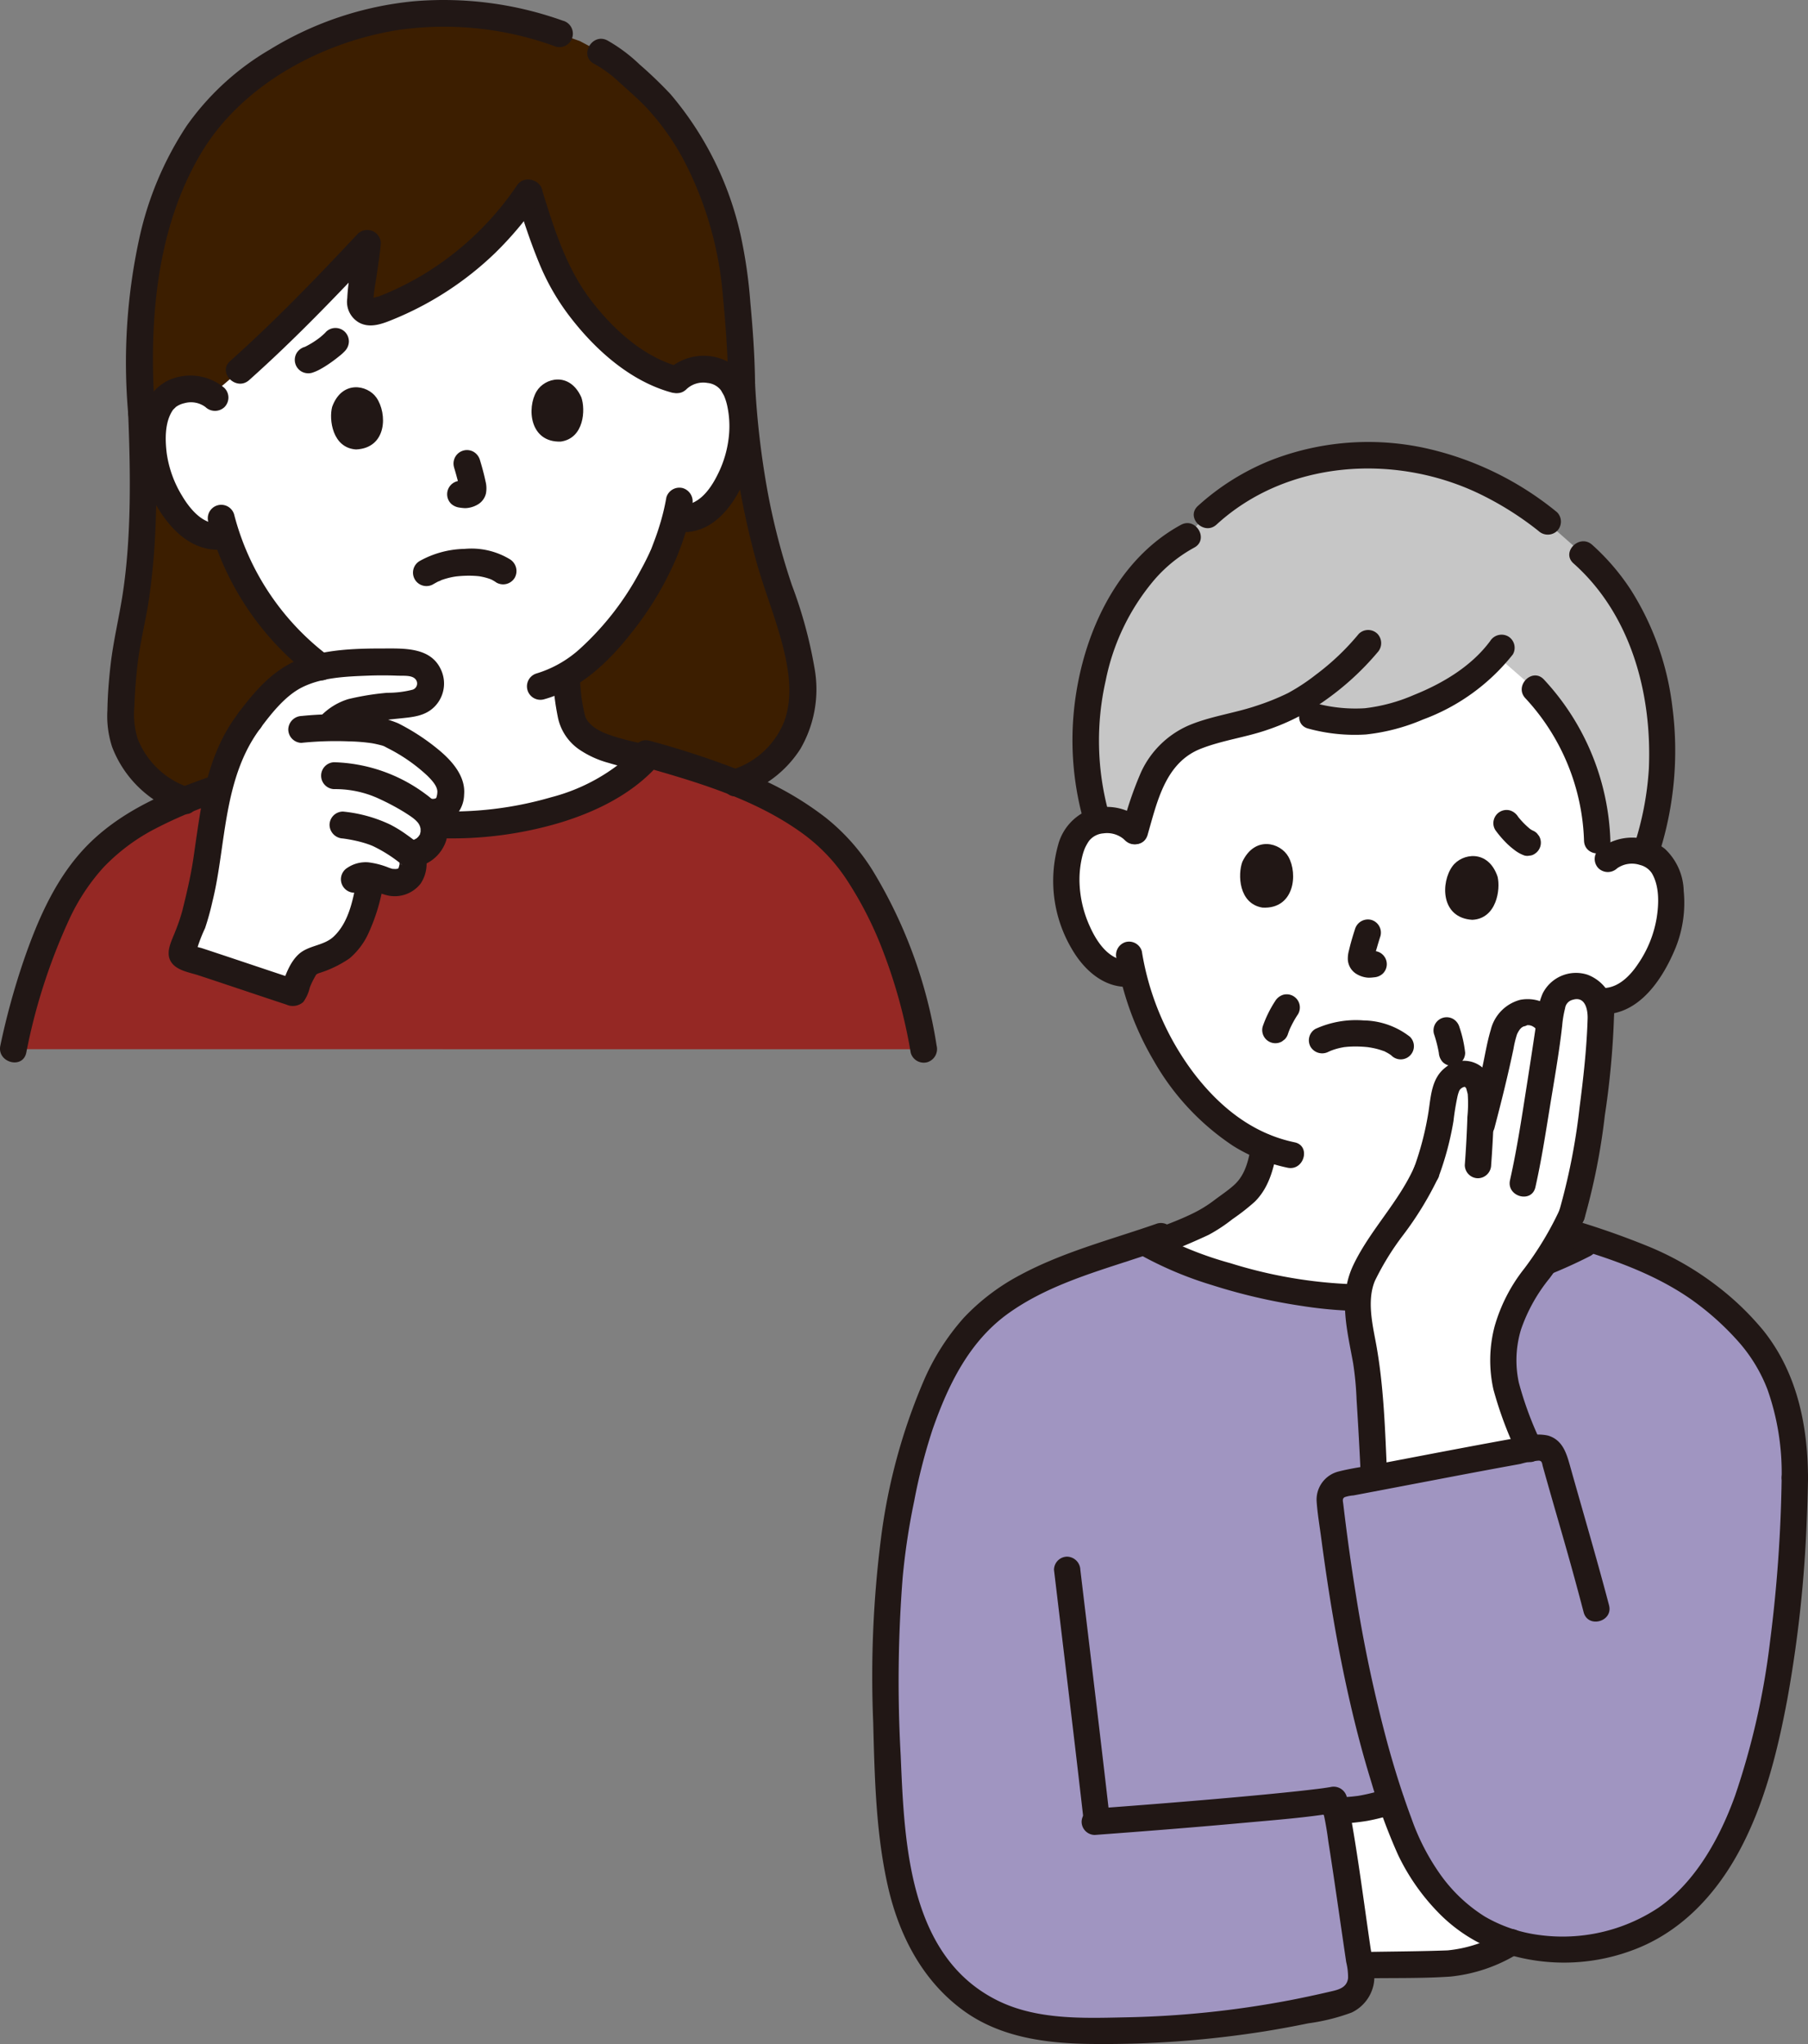
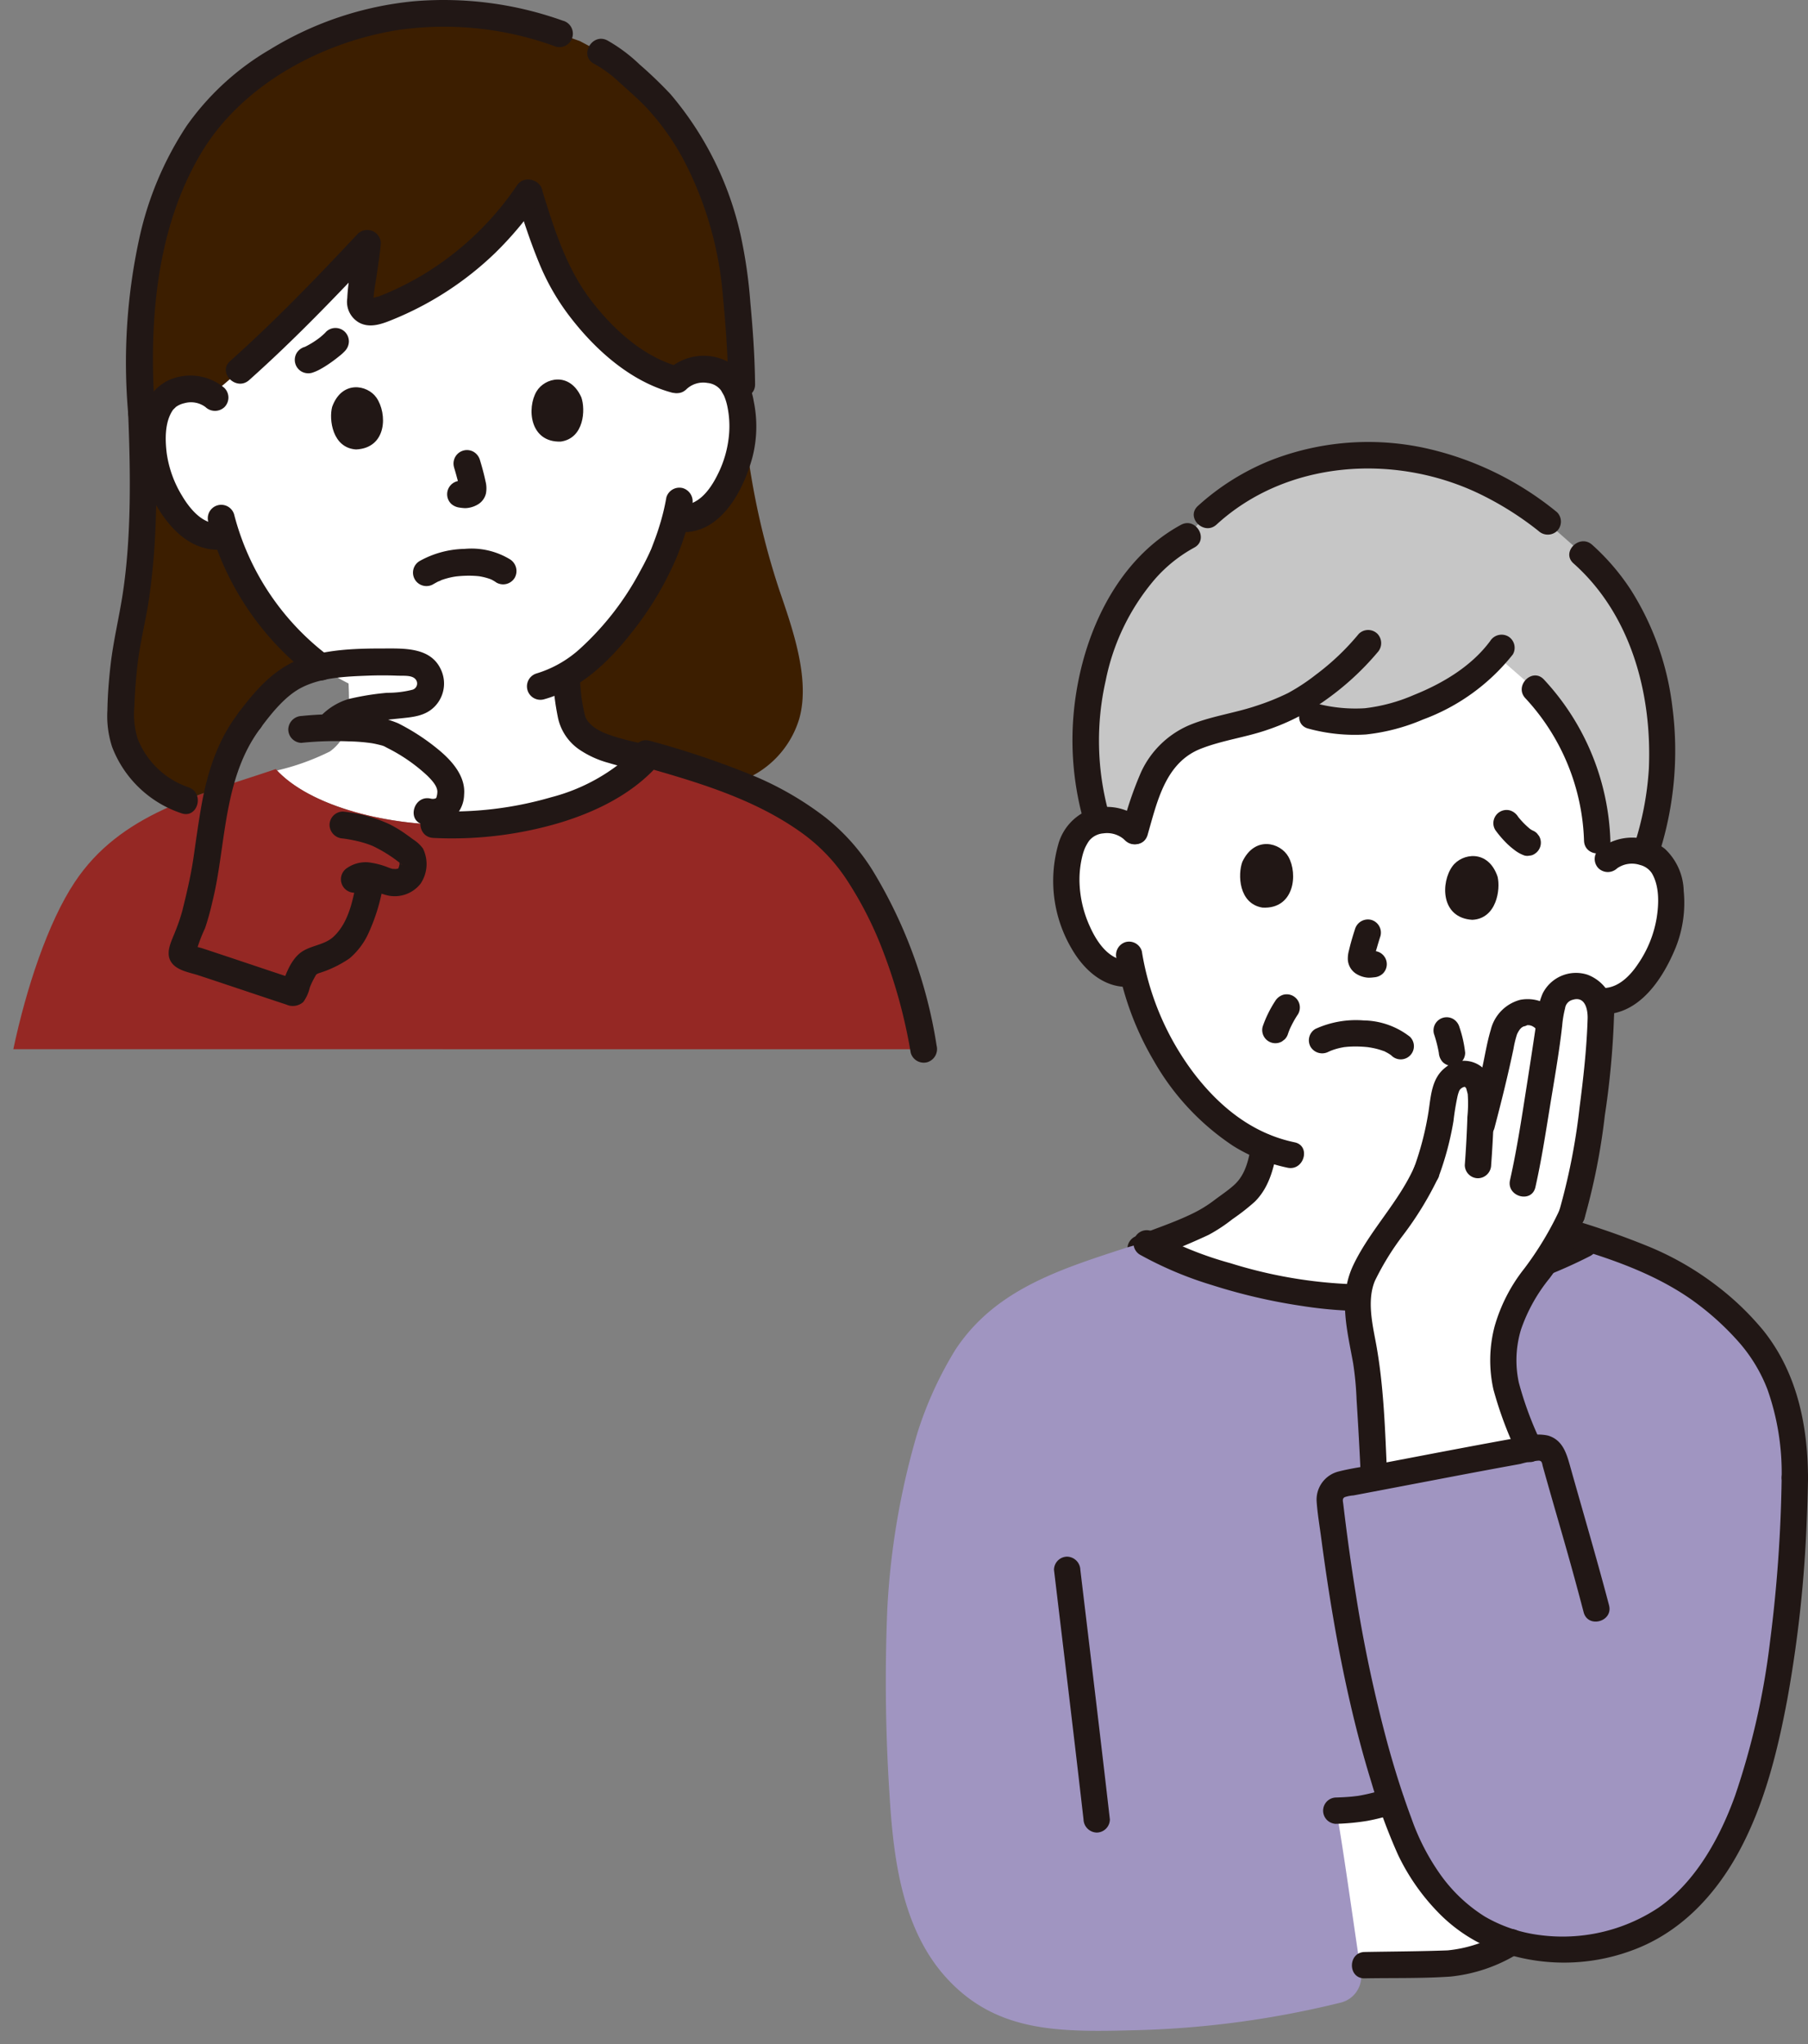
<svg xmlns="http://www.w3.org/2000/svg" width="230" height="260" viewBox="0 0 230 260">
  <rect x="0" y="0" width="230" height="260" fill="#808080" stroke="none" />
  <g id="グループ_460" data-name="グループ 460" transform="translate(-328.344 -1123.207)">
    <g id="_13808" data-name="13808" transform="translate(328.344 1123.207)">
      <path id="パス_304" data-name="パス 304" d="M240.137,171.14c-1.058-2.559-2.145-5.825-3-8.624a39.254,39.254,0,0,1-18.955,15.05,2.825,2.825,0,0,1-1.634.143c-.626-.265-.81-.538-.791-1.349.047-2.018.713-5.376.863-7.331-6.415,6.849-13.576,14.177-19.852,19.265a4.7,4.7,0,0,0-2.9-.731,4.263,4.263,0,0,0-3.746,2.274c-1.212,2.306-1,6.46-.028,9a13.885,13.885,0,0,0,4.327,6.449,4.966,4.966,0,0,0,4.264.9,34.93,34.93,0,0,0,7.107,12.248,27.1,27.1,0,0,0,8.434,6.591,43.983,43.983,0,0,1-.038,5.121,5.991,5.991,0,0,1-2.329,3.522,30.689,30.689,0,0,1-6.735,2.423c4.348,4.628,14.4,7.239,23.889,6.9,9.292-.386,18.264-3.25,23.039-8.417,0,0,.026-.028.077-.079-2.57-.447-5.768-1.249-7.36-2.31a4.665,4.665,0,0,1-2.165-2.868,28.785,28.785,0,0,1-.687-5.346c6.751-3.984,11.831-13.565,12.714-16.284a29.882,29.882,0,0,0,1.2-3.7l.376.048a5.066,5.066,0,0,0,3.859-1.277,13.892,13.892,0,0,0,3.82-6.762c.774-2.605.669-6.764-.718-8.97a4.266,4.266,0,0,0-3.91-1.98,4.573,4.573,0,0,0-3.289,1.366c-5.028-1.237-10.872-6.242-14.433-12.338a25.06,25.06,0,0,1-1.4-2.938Z" transform="translate(-169.885 -138.087)" fill="#fff" />
      <path id="パス_305" data-name="パス 305" d="M164.444,300.379c1.624-7.683,4.4-16.123,7.8-21.23,5.825-8.789,15.643-11.031,25.587-14.4,4.254,4.74,14.439,7.421,24.044,7.082,9.593-.4,18.847-3.439,23.49-8.928,10.5,2.986,17.985,5.763,23.891,11.566,4.2,4.613,8.973,13.928,11,25.915Z" transform="translate(-162.748 -166.923)" fill="#952824" />
-       <path id="パス_306" data-name="パス 306" d="M199.787,260.368a19.435,19.435,0,0,1,3.35-6.57,28.234,28.234,0,0,1,4.205-4.626,12.121,12.121,0,0,1,6.177-2.371,49.938,49.938,0,0,1,10.079-.3,2.7,2.7,0,0,1,2.587,2.688,2.641,2.641,0,0,1-2.238,2.46c-1.533.237-3.649.305-6.2.768-2.915.53-2.994.8-4.431,2.138l-.134.2c2.864-.058,6.272.108,7.785.8.57.259,2.637,1.462,3.15,1.817,2.415,1.671,3.674,2.887,4.425,4.445a3.551,3.551,0,0,1-.148,2.63,2.309,2.309,0,0,1-2.882.9,3.325,3.325,0,0,1,1,3.252,3.165,3.165,0,0,1-2.912,2.232c.641.607.29,2.227-.209,2.927-.521.733-2,.792-2.78.515a13.082,13.082,0,0,0-2.013-.641c-.043.224-.068.352-.068.352-.153.793-.463,2.637-.717,3.4-.718,2.234-1.746,4.71-3.79,5.909a33.32,33.32,0,0,1-3.123,1.257c-.884.413-1.669,2.435-2.138,3.855a.058.058,0,0,1-.075.036c-4.435-1.457-9.629-3.236-13.787-4.576a.531.531,0,0,1-.336-.686c.683-1.917,1.126-2.95,1.547-4.222a60.835,60.835,0,0,0,1.425-6.452,98.375,98.375,0,0,1,1.847-10.79Q199.584,261,199.787,260.368Z" transform="translate(-171.391 -162.177)" fill="#fff" />
      <path id="パス_307" data-name="パス 307" d="M191.8,230.72c1.394-.557,2.822-1.074,4.276-1.568.055-.225.111-.45.172-.681q.2-.715.406-1.349a19.435,19.435,0,0,1,3.35-6.57,28.234,28.234,0,0,1,4.205-4.626,11.21,11.21,0,0,1,4.891-2.15,31.76,31.76,0,0,1-4.936-4.5,34.931,34.931,0,0,1-7.107-12.248,4.966,4.966,0,0,1-4.264-.9,13.913,13.913,0,0,1-4.327-6.449c-.972-2.539-1.187-6.693.028-9a4.263,4.263,0,0,1,3.746-2.274,4.7,4.7,0,0,1,2.9.731c6.276-5.088,13.437-12.416,19.851-19.265-.149,1.954-.815,5.313-.862,7.331-.019.81.165,1.083.791,1.348a2.824,2.824,0,0,0,1.634-.143,39.25,39.25,0,0,0,18.955-15.05c.855,2.8,1.94,6.064,3,8.624a25.064,25.064,0,0,0,1.4,2.939c3.564,6.1,9.4,11.1,14.433,12.338a4.573,4.573,0,0,1,3.289-1.366,4.264,4.264,0,0,1,3.91,1.98c1.387,2.206,1.492,6.365.718,8.97a13.889,13.889,0,0,1-3.82,6.762,5.066,5.066,0,0,1-3.86,1.277l-.376-.048a29.909,29.909,0,0,1-1.2,3.7c-.885,2.719-5.963,12.3-12.714,16.284a28.786,28.786,0,0,0,.687,5.346,4.665,4.665,0,0,0,2.165,2.868c1.588,1.058,4.775,1.859,7.341,2.306.131-.143.272-.282.4-.428,4.078,1.16,7.7,2.291,10.951,3.578a12.172,12.172,0,0,0,8.12-8.191c1.391-5.03-.863-11.38-2.552-16.317A96.5,96.5,0,0,1,262.6,177.8c-.046-5.185-.664-11.309-.955-13.872-1.011-8.884-5.437-18.667-11.439-23.957-2.391-2.107-3.234-3.194-5.522-4.408l-2.649-1.406-2.612-.934a42.089,42.089,0,0,0-16.946-2.519,41.22,41.22,0,0,0-26.033,11.449c-7.286,7.581-11.546,21.052-10.175,39.326.517,12.4-.127,21.389-1.339,26.534a60.1,60.1,0,0,0-1.3,12.885C183.76,224.537,186.836,229.065,191.8,230.72Z" transform="translate(-168.262 -128.928)" fill="#3c1e00" />
-       <path id="パス_310" data-name="パス 310" d="M291.753,196.136a103.144,103.144,0,0,0,3.74,23.112c1.011,3.458,2.359,6.81,3.237,10.307.774,3.083,1.276,6.425.153,9.487a10.492,10.492,0,0,1-6.628,6.135c-2.088.671-1.2,3.975.909,3.3a14.348,14.348,0,0,0,7.769-5.929,15.111,15.111,0,0,0,1.8-10.328,57.231,57.231,0,0,0-2.869-10.517,86.18,86.18,0,0,1-3.071-11.779,107.655,107.655,0,0,1-1.614-13.786C295.05,193.947,291.628,193.932,291.753,196.136Z" transform="translate(-199.122 -147.272)" fill="#211715" />
      <path id="パス_311" data-name="パス 311" d="M267.742,138.335a15.736,15.736,0,0,1,3.19,2.331c1.122,1.028,2.291,2.019,3.35,3.114a31.522,31.522,0,0,1,5.132,7.309,45.171,45.171,0,0,1,4.733,16.892c.356,3.694.626,7.4.666,11.119.024,2.2,3.445,2.206,3.421,0-.038-3.464-.277-6.925-.6-10.374a61.913,61.913,0,0,0-1.257-8.678,41.594,41.594,0,0,0-8.891-17.828,53.457,53.457,0,0,0-3.947-3.792,20.359,20.359,0,0,0-4.073-3.042c-1.937-1.048-3.666,1.905-1.727,2.954Z" transform="translate(-192.179 -130.231)" fill="#211715" />
      <path id="パス_312" data-name="パス 312" d="M240.143,130.88A45.031,45.031,0,0,0,221.2,128.4a42.789,42.789,0,0,0-18.349,6.145,33.793,33.793,0,0,0-10.582,9.7,42.265,42.265,0,0,0-6.035,14.353,74.158,74.158,0,0,0-1.411,22.182,1.752,1.752,0,0,0,1.711,1.711,1.725,1.725,0,0,0,1.711-1.711c-.815-11.119.021-23.276,5.868-33.071,5.153-8.635,15.237-14.107,25.119-15.659a41.1,41.1,0,0,1,20,2.125,1.711,1.711,0,1,0,.909-3.3Z" transform="translate(-168.522 -128.242)" fill="#211715" />
      <path id="パス_313" data-name="パス 313" d="M183.867,201.3c.306,7.55.422,15.622-.681,22.912-.468,3.09-1.22,6.105-1.568,9.22-.214,1.887-.361,3.784-.393,5.683a12.662,12.662,0,0,0,.6,4.647,14.259,14.259,0,0,0,8.818,8.438c2.084.723,2.98-2.58.909-3.3a10.626,10.626,0,0,1-6.464-6.149,10.414,10.414,0,0,1-.428-4.134c.053-1.826.2-3.65.414-5.464.324-2.773,1.038-5.462,1.445-8.219a89.012,89.012,0,0,0,.833-9.337c.2-4.763.135-9.535-.058-14.3-.089-2.194-3.511-2.205-3.421,0Z" transform="translate(-167.563 -148.754)" fill="#211715" />
-       <path id="パス_314" data-name="パス 314" d="M165.407,301.836a74.219,74.219,0,0,1,5.477-16.993,26.179,26.179,0,0,1,4.348-6.589,24.99,24.99,0,0,1,6.169-4.7,55.14,55.14,0,0,1,8.941-3.762c2.071-.713,1.181-4.016-.909-3.3-5.665,1.941-11.358,4.261-15.752,8.464-4.3,4.113-6.741,9.722-8.641,15.258a92.291,92.291,0,0,0-2.931,10.708C161.65,303.073,164.948,303.991,165.407,301.836Z" transform="translate(-162.065 -167.928)" fill="#211715" />
      <path id="パス_315" data-name="パス 315" d="M276.27,263.687c6.931,1.966,14.077,4.063,20.028,8.275a22.635,22.635,0,0,1,5.844,5.975A46.675,46.675,0,0,1,306.6,286.5a66.887,66.887,0,0,1,3.783,13.6,1.725,1.725,0,0,0,2.1,1.195,1.75,1.75,0,0,0,1.195-2.1,60.706,60.706,0,0,0-8.114-22.247,26.315,26.315,0,0,0-6.046-6.8,40.688,40.688,0,0,0-9.183-5.312,110.132,110.132,0,0,0-13.158-4.431c-2.122-.6-3.028,2.7-.909,3.3Z" transform="translate(-194.526 -166.181)" fill="#211715" />
      <path id="パス_316" data-name="パス 316" d="M197.76,196.849a6.72,6.72,0,0,0-7.341-.875,6.43,6.43,0,0,0-3.249,4.656,16.645,16.645,0,0,0,3.029,12.842c1.929,2.587,4.592,4.419,7.939,3.849a1.724,1.724,0,0,0,1.195-2.1,1.75,1.75,0,0,0-2.1-1.2c-2.148.368-3.906-1.837-4.864-3.455a14.124,14.124,0,0,1-1.956-5.412c-.214-1.732-.258-3.92.734-5.431.218-.331-.064.048.167-.2.028-.031.356-.337.2-.214a2.866,2.866,0,0,1,1.14-.527,3.085,3.085,0,0,1,2.69.492,1.759,1.759,0,0,0,2.419,0,1.723,1.723,0,0,0,0-2.419Z" transform="translate(-169.203 -147.495)" fill="#211715" />
      <path id="パス_317" data-name="パス 317" d="M283.383,196a3.107,3.107,0,0,1,2.7-.809,2.446,2.446,0,0,1,1.768,1.023c-.169-.214-.04-.058.033.076.1.192.223.372.313.57a7.317,7.317,0,0,1,.423,1.411,12.24,12.24,0,0,1,.214,3.217,13.939,13.939,0,0,1-1.457,5.331c-.968,1.966-2.534,4.134-4.974,3.9a1.723,1.723,0,0,0-1.711,1.711,1.747,1.747,0,0,0,1.711,1.711c5.249.49,8.238-5.228,9.39-9.509a15.779,15.779,0,0,0,.155-7.147,7.2,7.2,0,0,0-3.038-4.862,6.673,6.673,0,0,0-7.938.952c-1.584,1.535.836,3.953,2.419,2.419Z" transform="translate(-196.072 -146.479)" fill="#211715" />
      <path id="パス_318" data-name="パス 318" d="M273.855,216.509a28.621,28.621,0,0,1-.936,3.8c-.308.987-.57,1.654-.837,2.361-.041.108-.083.214-.124.324-.121.324-.006.023-.024.063-.135.3-.272.608-.416.908-.331.69-.687,1.367-1.059,2.036a36.433,36.433,0,0,1-7.475,9.645,14.45,14.45,0,0,1-5.648,3.254,1.712,1.712,0,0,0,.909,3.3c4.47-1.22,8.086-4.591,10.9-8.134a41.306,41.306,0,0,0,6.026-9.958c.1-.242.194-.485.279-.732-.172.5.184-.465.244-.624.1-.27.2-.543.289-.817a29.406,29.406,0,0,0,1.167-4.51,1.762,1.762,0,0,0-1.2-2.1A1.724,1.724,0,0,0,273.855,216.509Z" transform="translate(-189.085 -153.237)" fill="#211715" />
      <path id="パス_319" data-name="パス 319" d="M199.189,220.435a36.485,36.485,0,0,0,13.494,20,1.722,1.722,0,0,0,2.34-.614,1.749,1.749,0,0,0-.614-2.341,32.8,32.8,0,0,1-11.922-17.957A1.712,1.712,0,0,0,199.189,220.435Z" transform="translate(-172.71 -154.116)" fill="#211715" />
      <path id="パス_320" data-name="パス 320" d="M238.327,230.7c.214-.123.423-.242.641-.351a2.521,2.521,0,0,0,.389-.182c-.274.214-.25.1-.046.026.083-.031.167-.061.25-.09a9.482,9.482,0,0,1,1.275-.335c.143-.028.29-.051.435-.071-.258.043-.04,0,.1-.01q.483-.051.967-.071a12.493,12.493,0,0,1,1.751.048c.19.019.285.046.039,0,.129.024.259.043.388.071.195.039.388.085.579.138s.363.113.544.176c.318.111-.094,0-.11-.051a1.683,1.683,0,0,0,.227.105,4.393,4.393,0,0,1,.619.371,1.718,1.718,0,0,0,2.341-.614,1.758,1.758,0,0,0-.614-2.341,9.448,9.448,0,0,0-5.764-1.325,12.173,12.173,0,0,0-5.737,1.553,1.711,1.711,0,0,0,1.727,2.954Z" transform="translate(-183.232 -156.377)" fill="#211715" />
      <path id="パス_321" data-name="パス 321" d="M242.741,210.727c.146.482.285.967.411,1.453a13.04,13.04,0,0,1,.356,1.55l-.061-.455a1.585,1.585,0,0,1,.006.313l.061-.455a.886.886,0,0,1-.046.187l.172-.408a.672.672,0,0,1-.071.119l.268-.346a.446.446,0,0,1-.067.066l.346-.267a1.875,1.875,0,0,1-.285.16l.408-.173a1.6,1.6,0,0,1-.375.108l.455-.061a1.677,1.677,0,0,1-.4,0l.455.061c-.262-.036-.522-.083-.784-.108a1.708,1.708,0,0,0-1.212,2.918,1.94,1.94,0,0,0,1.212.5l.071.007-.455-.061a6.056,6.056,0,0,0,.972.115,3.305,3.305,0,0,0,1.5-.412,2.22,2.22,0,0,0,1.13-1.446,3.552,3.552,0,0,0-.052-1.556c-.193-.917-.441-1.823-.713-2.719a1.788,1.788,0,0,0-.784-1.022,1.711,1.711,0,0,0-2.512,1.932Z" transform="translate(-184.992 -151.314)" fill="#211715" />
-       <path id="パス_322" data-name="パス 322" d="M221.293,199.847c-.428,1.6.031,5.224,3.038,5.417,3.957-.176,4-4.581,2.587-6.6C225.762,197.018,222.527,196.437,221.293,199.847Z" transform="translate(-179.039 -148.095)" fill="#211715" />
+       <path id="パス_322" data-name="パス 322" d="M221.293,199.847c-.428,1.6.031,5.224,3.038,5.417,3.957-.176,4-4.581,2.587-6.6C225.762,197.018,222.527,196.437,221.293,199.847" transform="translate(-179.039 -148.095)" fill="#211715" />
      <path id="パス_323" data-name="パス 323" d="M263.267,198.232c.547,1.562.37,5.211-2.613,5.635-3.959.128-4.338-4.26-3.085-6.378C258.595,195.754,261.776,194.927,263.267,198.232Z" transform="translate(-189.316 -147.698)" fill="#211715" />
      <path id="パス_324" data-name="パス 324" d="M218.646,187.281a6.911,6.911,0,0,1-.895.794l.346-.268a10.99,10.99,0,0,1-2.324,1.462l.409-.172a2.133,2.133,0,0,1-.245.088,1.772,1.772,0,0,0-1.022.784,1.711,1.711,0,0,0,.614,2.34,1.771,1.771,0,0,0,1.318.172,5.618,5.618,0,0,0,1.152-.506c.352-.194.692-.41,1.024-.635.448-.3.88-.631,1.3-.969a6.129,6.129,0,0,0,.741-.672,1.8,1.8,0,0,0,.5-1.212,1.739,1.739,0,0,0-.5-1.212,1.711,1.711,0,0,0-2.419,0Z" transform="translate(-177.18 -145.056)" fill="#211715" />
      <path id="パス_325" data-name="パス 325" d="M273.066,257.049a37,37,0,0,1-3.947-.9c-.626-.184-1.244-.393-1.853-.633.274.108.006,0-.113-.053s-.242-.114-.362-.175a6.6,6.6,0,0,1-.634-.368c-.116-.076-.227-.158-.339-.239.315.23-.055-.057-.094-.092-.108-.1-.214-.2-.313-.3-.029-.03-.339-.395-.113-.1a3.747,3.747,0,0,1-.248-.371c-.018-.032-.235-.468-.094-.136a5.4,5.4,0,0,1-.26-.961q-.115-.522-.206-1.05c-.029-.173-.056-.347-.083-.52a1.263,1.263,0,0,1-.033-.244c-.09-.8-.156-1.594-.2-2.395a1.711,1.711,0,0,0-3.421,0,33.056,33.056,0,0,0,.648,5.118,6.575,6.575,0,0,0,2.7,4.006,12.418,12.418,0,0,0,3.726,1.7,35.493,35.493,0,0,0,4.338,1.018,1.75,1.75,0,0,0,2.1-1.195,1.732,1.732,0,0,0-1.195-2.1Z" transform="translate(-190.413 -162.298)" fill="#211715" />
      <path id="パス_326" data-name="パス 326" d="M238.747,273.01a48.232,48.232,0,0,0,16.179-1.958c4.445-1.36,8.852-3.5,12.067-6.932,1.5-1.607-.91-4.031-2.419-2.419a23.946,23.946,0,0,1-10.834,6.135,45.394,45.394,0,0,1-14.991,1.753c-2.2-.1-2.2,3.322,0,3.421Z" transform="translate(-183.62 -166.427)" fill="#211715" />
      <path id="パス_327" data-name="パス 327" d="M254.224,162.8c.867,2.8,1.786,5.6,2.907,8.306a29.486,29.486,0,0,0,4.016,6.914c3.233,4.166,7.649,8.084,12.848,9.487a1.712,1.712,0,0,0,.909-3.3c-4.534-1.223-8.418-4.791-11.206-8.44-3.132-4.1-4.668-9.006-6.175-13.876-.649-2.1-3.952-1.2-3.3.909Z" transform="translate(-188.514 -137.566)" fill="#211715" />
      <path id="パス_328" data-name="パス 328" d="M239.393,161.046a38.355,38.355,0,0,1-11.978,11.367,38.777,38.777,0,0,1-3.717,1.947c-.641.292-1.283.57-1.945.81a3.326,3.326,0,0,0-.79.249q-.253-.024.014.079a1.948,1.948,0,0,1,.245.413c-.25-.138.242-2.768.316-3.292.2-1.408.433-2.816.551-4.234a1.729,1.729,0,0,0-2.922-1.212c-5.229,5.58-10.544,11.1-16.25,16.2-1.646,1.469.78,3.882,2.419,2.419,5.709-5.095,11.025-10.62,16.254-16.2l-2.922-1.212c-.2,2.344-.744,4.653-.85,7.006a3.036,3.036,0,0,0,1.53,3.106c1.382.733,2.914.151,4.241-.393a41.019,41.019,0,0,0,13.025-8.462,44.256,44.256,0,0,0,5.733-6.87c1.244-1.822-1.718-3.536-2.954-1.726Z" transform="translate(-173.642 -137.443)" fill="#211715" />
      <path id="パス_329" data-name="パス 329" d="M215.211,259.34a42.783,42.783,0,0,1,6.014-.185,23.488,23.488,0,0,1,2.935.237c.422.071.83.173,1.244.279.1.031.2.063.3.1-.175-.079-.194-.086-.054-.021s.3.155.452.237a21.609,21.609,0,0,1,5.1,3.534c.531.531,1.263,1.283,1.276,2.025a2.4,2.4,0,0,1-.11.7c-.091.333.1-.061-.033.089a.251.251,0,0,1-.135.093,1.112,1.112,0,0,1-.6,0c-2.147-.465-3.065,2.832-.91,3.3a4.04,4.04,0,0,0,5.19-3.783c.217-2.386-1.6-4.382-3.322-5.788a27.385,27.385,0,0,0-5.066-3.3,14,14,0,0,0-5.532-1.086,42.364,42.364,0,0,0-6.738.154,1.761,1.761,0,0,0-1.711,1.711,1.723,1.723,0,0,0,1.711,1.711Z" transform="translate(-176.84 -164.854)" fill="#211715" />
-       <path id="パス_330" data-name="パス 330" d="M221.013,267.692a13.317,13.317,0,0,1,4.889.867c-.055-.021.594.242.309.121.17.071.338.147.505.224q.528.241,1.046.5c.727.367,1.441.76,2.138,1.187.3.187.6.381.9.585.048.033.418.306.279.2s.185.155.22.186a2.175,2.175,0,0,1,.525.6,1.64,1.64,0,0,1,.2.57c.007.087,0,.495.006.415.023-.169-.083.285-.08.3q-.061.175.058-.123c-.028.059-.058.118-.092.174-.028.041-.277.385-.143.229s-.187.172-.227.207q-.133.114.033-.023a2.211,2.211,0,0,1-.214.131,2.16,2.16,0,0,1-.63.214,1.759,1.759,0,0,0-1.711,1.711,1.722,1.722,0,0,0,1.711,1.711,4.987,4.987,0,0,0,4.562-3.487c.619-2.4-.641-4.41-2.507-5.773a20.425,20.425,0,0,0-11.774-4.145,1.712,1.712,0,0,0,0,3.421Z" transform="translate(-178.524 -167.318)" fill="#211715" />
      <path id="パス_331" data-name="パス 331" d="M222.587,276.5c.063.008.339.043.013,0l.231.033q.267.039.533.086c.374.065.747.143,1.116.229q.517.125,1.021.285.254.082.506.175c.071.026.143.054.214.083.113.044.319.138.1.038a17.967,17.967,0,0,1,3.388,2.091c.03.023.3.225.153.115s.09.071.093.071c.067.029.257.39-.109-.143.03.043.112.214-.011-.041s-.031-.061-.018.021c.029.178-.019-.217-.024-.207a1.538,1.538,0,0,0,0,.428c0,.256-.067-.091.021-.125a.925.925,0,0,0-.032.165c-.035.124-.06.25-.1.373-.016.051-.041.1-.053.153-.05.214.171-.3.054-.123-.051.076-.264.414-.076.186.172-.207.058-.071.018-.032-.2.2.1-.1.12-.089a.871.871,0,0,0-.13.071c-.187.1.337-.085.122-.052-.119.019-.249.067-.367.095-.05.012-.249.047.008,0,.285-.051-.061-.006-.106-.006-.125,0-.258-.021-.382-.011-.173.014.18.024.2.031a1.064,1.064,0,0,0-.195-.036,4.833,4.833,0,0,1-.617-.207,10.18,10.18,0,0,0-2.486-.627,4.175,4.175,0,0,0-2.633.691,1.711,1.711,0,0,0,1.727,2.954c.076-.048.157-.091.233-.143.274-.172.006-.031-.038,0a2.871,2.871,0,0,1,.484-.143c.018.062-.443-.027-.143.032.09.017.205.014.294.021-.071-.006-.336-.067-.016.006.12.027.239.051.356.081.627.157,1.212.445,1.832.612a4.183,4.183,0,0,0,4.567-1.388,4.467,4.467,0,0,0,.3-4.49,4.665,4.665,0,0,0-1.253-1.15c-.346-.262-.7-.518-1.053-.765a15.733,15.733,0,0,0-1.886-1.133,18.023,18.023,0,0,0-5.973-1.639,1.711,1.711,0,0,0-1.711,1.711,1.763,1.763,0,0,0,1.711,1.711Z" transform="translate(-178.957 -169.846)" fill="#211715" />
      <path id="パス_332" data-name="パス 332" d="M216.2,275.838c-.517,2.657-.975,5.854-3.07,7.8-1.243,1.155-3.148,1.078-4.4,2.2-1.224,1.1-1.8,2.922-2.3,4.43l.784-1.023-.071.036,1.318-.172c-2.337-.769-4.669-1.552-7-2.333q-1.716-.574-3.433-1.144-.855-.285-1.718-.566a7.978,7.978,0,0,1-1.417-.468l.614.614-.006.04v.91a19.411,19.411,0,0,1,1.291-3.611,33.821,33.821,0,0,0,.927-3.339c.7-2.818,1.035-5.7,1.465-8.57.728-4.862,1.706-9.687,4.758-13.665a1.721,1.721,0,0,0-.614-2.341,1.754,1.754,0,0,0-2.34.614c-2.685,3.5-3.98,7.752-4.718,12.05-.356,2.067-.637,4.145-.939,6.219-.339,2.326-.872,4.568-1.438,6.842a23.957,23.957,0,0,1-.913,2.659c-.432,1.14-1.242,2.562-.549,3.752.674,1.159,2.356,1.389,3.537,1.778q1.841.605,3.679,1.221c2.495.832,4.985,1.672,7.484,2.495a2,2,0,0,0,2.163-.334,5.1,5.1,0,0,0,.825-1.838,9.138,9.138,0,0,1,.594-1.259c.227-.4.19-.414.532-.555a14.373,14.373,0,0,0,3.932-1.893,9.243,9.243,0,0,0,2.285-2.94,24.192,24.192,0,0,0,2.043-6.7,1.756,1.756,0,0,0-1.195-2.1,1.726,1.726,0,0,0-2.1,1.2Z" transform="translate(-170.707 -164.486)" fill="#211715" />
      <path id="パス_333" data-name="パス 333" d="M217.309,255.073a5.747,5.747,0,0,1,1.354-1.126,7.474,7.474,0,0,1,1.711-.458c1.645-.325,3.3-.48,4.969-.652,1.52-.158,2.961-.319,4.1-1.455a4.187,4.187,0,0,0,.827-4.712c-1.31-2.9-4.746-2.7-7.431-2.7-3.44,0-7.234.11-10.477,1.345-3.425,1.3-5.773,4.063-7.919,6.929a1.722,1.722,0,0,0,.614,2.341,1.751,1.751,0,0,0,2.34-.614c1.435-1.915,3.149-4.026,5.189-5.051,2.529-1.272,5.606-1.384,8.382-1.492q1.853-.071,3.706,0c.892.035,1.83-.078,2.312.406a.825.825,0,0,1-.331,1.38,12.746,12.746,0,0,1-3.229.393,33.433,33.433,0,0,0-4.935.8,8.176,8.176,0,0,0-3.6,2.247c-1.612,1.507.812,3.92,2.419,2.419Z" transform="translate(-174.172 -161.485)" fill="#211715" />
    </g>
    <g id="_13149_color" data-name="13149_color" transform="translate(439.339 1179.425)">
      <path id="パス_334" data-name="パス 334" d="M351.254,68.652a4.714,4.714,0,0,1,3.474-1.047,4.372,4.372,0,0,1,3.794,2.407c1.2,2.388.894,6.642-.154,9.224a14.24,14.24,0,0,1-4.565,6.524,5.191,5.191,0,0,1-4.065.921l-.38-.087a30.386,30.386,0,0,1-1.593,3.653,40.641,40.641,0,0,1-11.585,13.611c.01,1.2-.008,1.875.12,3.638a9.933,9.933,0,0,0,.478,2.8,6.85,6.85,0,0,0,2.056,2.994,23.083,23.083,0,0,0,6.883,3.482l2.415.951a63.894,63.894,0,0,1-27.4,6.786c-9.217.036-21.308-3.142-27.785-6.765l2.475-.973a22.955,22.955,0,0,0,6.878-3.484A26.4,26.4,0,0,0,305.4,110.8c1.306-1.459,1.753-3.309,2.128-5.516-4.071-1.638-7.508-4.645-10.664-8.9a35.827,35.827,0,0,1-6.043-13.2,5.092,5.092,0,0,1-4.259-1.334,14.244,14.244,0,0,1-3.778-7.009c-.741-2.686-.55-6.948.917-9.181a4.374,4.374,0,0,1,4.05-1.95,4.714,4.714,0,0,1,3.329,1.443s-3.09-29.536,29.751-29.536C355.635,35.618,351.254,68.652,351.254,68.652Z" transform="translate(-257.706 -15.61)" fill="#fff" />
      <path id="パス_338" data-name="パス 338" d="M295.595,149.2a88.474,88.474,0,0,0,8.231-3.352,20.726,20.726,0,0,0,3.032-2,27.492,27.492,0,0,0,2.836-2.217c1.764-1.746,2.4-4.146,2.81-6.514a1.725,1.725,0,0,0-1.171-2.061,1.69,1.69,0,0,0-2.061,1.17c-.334,1.926-.7,3.92-2.214,5.286-.8.725-1.732,1.327-2.592,1.984a16.174,16.174,0,0,1-2.778,1.685c-2.243,1.084-4.665,1.881-6.982,2.793a1.727,1.727,0,0,0-1.17,2.061,1.688,1.688,0,0,0,2.061,1.17Z" transform="translate(-261.062 -44.997)" fill="#211715" />
      <path id="パス_339" data-name="パス 339" d="M357.037,133.076c.012,2.209-.09,4.722.738,6.8a8.851,8.851,0,0,0,2.072,3.236,14.521,14.521,0,0,0,3.119,2.158,81.332,81.332,0,0,0,8.459,3.472,1.688,1.688,0,0,0,2.062-1.17,1.715,1.715,0,0,0-1.171-2.061c-2.349-.924-4.8-1.73-7.071-2.836-1.8-.879-3.561-1.949-4.322-3.887a10.112,10.112,0,0,1-.466-3.1c-.051-.869-.064-1.736-.07-2.605a1.677,1.677,0,0,0-3.352,0Z" transform="translate(-280.239 -44.532)" fill="#211715" />
      <path id="パス_340" data-name="パス 340" d="M365.111,182.567c-.186,10.433-1.127,22.443-3.771,33.32-1.95,8.022-4.627,15.493-10.817,21.285-5.456,5.1-14.852,6.591-21.462,4.483a17.959,17.959,0,0,1-8.2,2.715c-3.74.07-7.48.151-11.219.216a3.421,3.421,0,0,1-2.318,4.754,121,121,0,0,1-25.854,3.5c-9.628.246-17.614.4-24.013-6.354-5.909-6.237-7.012-15.409-7.512-23.6a221.681,221.681,0,0,1-.284-23.566,96.677,96.677,0,0,1,3.781-22.285,47.213,47.213,0,0,1,4.914-10.793c5.066-7.633,13.244-10.166,21.828-12.965l1.68-.48c.376-.108.637-.14.747-.066,6.369,3.716,18.773,7.033,28.187,7a63.434,63.434,0,0,0,28.568-7.413c7.209,2.3,12.708,4.851,17.217,9.291,4.865,4.18,8.519,9.907,8.523,20.961" transform="translate(-247.782 -50.826)" fill="#a095c1" />
      <path id="パス_341" data-name="パス 341" d="M340.437,259.621c1.767,4.35,6.284,10.537,11.947,12.345a13.666,13.666,0,0,0,1.445.531,17.945,17.945,0,0,1-8.2,2.723c-3.491.063-6.982.14-10.474.2l-.6.119c-1.082-7.3-2.3-16.095-3.009-19.774a21.969,21.969,0,0,0,7-1.215C339.138,256.284,339.766,257.98,340.437,259.621Z" transform="translate(-272.547 -81.677)" fill="#fff" />
      <path id="パス_342" data-name="パス 342" d="M347.877,46a29.737,29.737,0,0,0-4.872-6.913l-4.942-4.31c-3.072,3.642-7.675,5.973-11.882,7.4-5.48,1.864-9.1,1.156-14.831-.585-1.359.6-2.8,1.1-4.045,1.507-2.8.914-5.99,1.222-8.593,2.6a10.779,10.779,0,0,0-4.614,5.428c-.576,1.354-1.558,4.714-1.955,6.089a4.714,4.714,0,0,0-3.329-1.443,5.692,5.692,0,0,0-1.429.14,37.349,37.349,0,0,1-1.464-11.762c.719-12.7,6.614-21.1,12.934-24.485,5.935-7.32,15.99-11.247,26.294-10.13a36.2,36.2,0,0,1,17.9,7.035c3.352,2.954,6.081,5.364,6.081,5.364,5.935,5.231,10.3,14.1,10.108,26.237a38.39,38.39,0,0,1-2.125,11.772,5.861,5.861,0,0,0-1.327-.272,4.714,4.714,0,0,0-3.472,1.047l-1.244,1.063-.115-3.377A29.417,29.417,0,0,0,347.877,46Z" transform="translate(-258.772 -7.687)" fill="#c6c6c6" />
      <path id="パス_343" data-name="パス 343" d="M291.524,75.383a6.753,6.753,0,0,0-7.383-1.4,6.627,6.627,0,0,0-3.574,4.354,16.993,16.993,0,0,0,1.755,13.173c1.548,2.677,4.139,5.053,7.434,4.811a1.717,1.717,0,0,0,1.676-1.676,1.69,1.69,0,0,0-1.676-1.676c-2.558.189-4.183-2.2-5.122-4.282a14.513,14.513,0,0,1-1.327-5.516,12.57,12.57,0,0,1,.3-3.245A7.6,7.6,0,0,1,284,78.665a6.878,6.878,0,0,1,.412-.747c.036-.063.279-.355.038-.07a2.576,2.576,0,0,1,1.894-1.038,3.313,3.313,0,0,1,2.811.938,1.677,1.677,0,0,0,2.371-2.37Z" transform="translate(-256.97 -27.026)" fill="#211715" />
      <path id="パス_344" data-name="パス 344" d="M349.8,121.451c4.315-.74,8.085-3.561,11.139-6.557a44.2,44.2,0,0,0,7.135-9.094,36.152,36.152,0,0,0,2.606-5.656l-2.062,1.17c5.617,1.287,9.155-3.81,11-8.359a15.341,15.341,0,0,0,.992-7.13,7.58,7.58,0,0,0-2.408-5.369,6.756,6.756,0,0,0-8.429.115,1.686,1.686,0,0,0,0,2.37,1.717,1.717,0,0,0,2.371,0,3.282,3.282,0,0,1,2.9-.425,2.54,2.54,0,0,1,1.495,1.024c1,1.647.924,3.938.621,5.778a14.536,14.536,0,0,1-2.317,5.726c-1.194,1.815-3.014,3.568-5.337,3.036a1.725,1.725,0,0,0-2.061,1.17,33.643,33.643,0,0,1-4.465,8.169,34.907,34.907,0,0,1-8.143,8.23,14.99,14.99,0,0,1-5.931,2.567,1.69,1.69,0,0,0-1.17,2.062,1.714,1.714,0,0,0,2.061,1.17Z" transform="translate(-277.417 -28.714)" fill="#211715" />
      <path id="パス_345" data-name="パス 345" d="M291.476,100.105a37.832,37.832,0,0,0,4.727,13.011,31.854,31.854,0,0,0,10.125,10.864,21.283,21.283,0,0,0,6.913,2.766c2.1.438,3-2.793.891-3.232-5.316-1.106-9.472-4.456-12.735-8.683A34.876,34.876,0,0,1,294.7,99.214a1.689,1.689,0,0,0-2.061-1.17,1.716,1.716,0,0,0-1.171,2.061Z" transform="translate(-260.439 -34.432)" fill="#211715" />
      <path id="パス_346" data-name="パス 346" d="M329.072,116.3c.1-.047.21-.089.308-.14.171-.083-.419.163-.168.07.075-.028.15-.059.226-.087a8.221,8.221,0,0,1,.986-.3c.216-.051.434-.089.651-.129.321-.06-.2.013.023,0,.121-.01.24-.026.361-.036a13.585,13.585,0,0,1,1.87-.013c.3.017.592.042.887.079-.327-.041.172.031.193.035.123.022.246.046.368.07a8.8,8.8,0,0,1,1.3.376c.052.019.1.04.155.061q.18.07-.156-.066c.048-.01.183.085.223.106.146.07.289.149.428.234.107.065.209.14.314.209.23.14-.306-.283-.134-.106.038.039.086.07.127.108a1.676,1.676,0,1,0,2.37-2.37,9.81,9.81,0,0,0-5.892-2.077,12.39,12.39,0,0,0-6.135,1.082,1.682,1.682,0,0,0-.6,2.292,1.724,1.724,0,0,0,2.293.6Z" transform="translate(-271.04 -38.746)" fill="#211715" />
      <path id="パス_347" data-name="パス 347" d="M334.562,95.165c-.293.9-.563,1.807-.776,2.727a3.852,3.852,0,0,0-.143,1.1,2.292,2.292,0,0,0,1.052,1.861,3.282,3.282,0,0,0,1.528.5,4.532,4.532,0,0,0,1-.088l-.445.06c.048-.006.1-.012.145-.015a1.787,1.787,0,0,0,1.187-.489,1.676,1.676,0,0,0,0-2.37,1.651,1.651,0,0,0-1.187-.489c-.237.017-.471.059-.706.091l.445-.06a1.914,1.914,0,0,1-.438.013l.445.059a1.575,1.575,0,0,1-.373-.1l.4.169a1.807,1.807,0,0,1-.349-.2l.339.262a.448.448,0,0,1-.07-.07l.262.339a.7.7,0,0,1-.07-.124l.169.4a1.012,1.012,0,0,1-.037-.14l.059.445a1.436,1.436,0,0,1,.007-.371l-.06.445a13.315,13.315,0,0,1,.4-1.582c.14-.5.291-.991.45-1.482A1.689,1.689,0,0,0,336.621,94a1.713,1.713,0,0,0-2.061,1.17Z" transform="translate(-273.179 -33.213)" fill="#211715" />
      <path id="パス_348" data-name="パス 348" d="M314.306,82.467c-.593,1.59-.485,5.334,2.565,5.829,4.055.209,4.533-4.279,3.292-6.476C319.146,80.022,315.9,79.109,314.306,82.467Z" transform="translate(-267.259 -29.067)" fill="#211715" />
      <path id="パス_349" data-name="パス 349" d="M358.045,85.016c.4,1.649-.14,5.354-3.223,5.492-4.053-.26-4.007-4.776-2.519-6.813C353.521,82.026,356.849,81.5,358.045,85.016Z" transform="translate(-278.531 -29.728)" fill="#211715" />
      <path id="パス_350" data-name="パス 350" d="M297.278,21.967c-9.444,5.131-13.76,17.009-13.8,27.236a37.884,37.884,0,0,0,1.4,10.364,1.677,1.677,0,0,0,3.231-.891,34.633,34.633,0,0,1-.4-16.915,28.355,28.355,0,0,1,6.244-12.872,18.265,18.265,0,0,1,5.022-4.029c1.9-1.03.209-3.925-1.692-2.894Z" transform="translate(-258.042 -11.427)" fill="#211715" />
      <path id="パス_351" data-name="パス 351" d="M351.8,15.911a40.079,40.079,0,0,0-16.723-8.153A34.117,34.117,0,0,0,315.4,9.288a30.82,30.82,0,0,0-9.3,5.817c-1.594,1.46.781,3.825,2.37,2.371,8.9-8.155,22.479-9.056,33.167-4.05a39.925,39.925,0,0,1,7.791,4.855,1.729,1.729,0,0,0,2.37,0,1.688,1.688,0,0,0,0-2.37Z" transform="translate(-264.71 -6.966)" fill="#211715" />
      <path id="パス_352" data-name="パス 352" d="M385.471,64.64a42.958,42.958,0,0,0,1.637-18.5,35.693,35.693,0,0,0-5.242-14.836A28.861,28.861,0,0,0,376.9,25.5c-1.606-1.429-3.986.933-2.37,2.37,7.323,6.511,10,16.594,9.585,26.122a38.984,38.984,0,0,1-1.878,9.761C381.6,65.815,384.838,66.7,385.471,64.64Z" transform="translate(-285.355 -12.424)" fill="#211715" />
      <path id="パス_353" data-name="パス 353" d="M365.788,52.391a27.93,27.93,0,0,1,7.465,18.137c.082,2.15,3.434,2.16,3.352,0a31.538,31.538,0,0,0-8.449-20.507c-1.47-1.585-3.835.79-2.37,2.37Z" transform="translate(-282.74 -19.8)" fill="#211715" />
      <path id="パス_354" data-name="パス 354" d="M349.069,42.891c-2.369,3.2-6.026,5.376-9.665,6.837a22.006,22.006,0,0,1-6.266,1.7,19.537,19.537,0,0,1-6.275-.634c-2.095-.51-2.989,2.723-.891,3.232a22.405,22.405,0,0,0,7.306.74,25.249,25.249,0,0,0,7.262-1.907,26.014,26.014,0,0,0,11.424-8.279,1.686,1.686,0,0,0-.6-2.292,1.714,1.714,0,0,0-2.292.6Z" transform="translate(-270.504 -17.56)" fill="#211715" />
      <path id="パス_355" data-name="パス 355" d="M322.6,41.707a31.31,31.31,0,0,1-5.437,5.18,25.177,25.177,0,0,1-3.569,2.354,30.057,30.057,0,0,1-4.01,1.616c-2.857.967-5.9,1.336-8.681,2.524a11.913,11.913,0,0,0-6,5.915,45.416,45.416,0,0,0-2.405,7.1c-.6,2.075,2.631,2.961,3.232.891,1.214-4.181,2.229-9.165,6.746-10.955,2.746-1.088,5.737-1.451,8.528-2.425a28.082,28.082,0,0,0,7.629-3.962,35.213,35.213,0,0,0,6.34-5.87,1.722,1.722,0,0,0,0-2.37,1.688,1.688,0,0,0-2.37,0Z" transform="translate(-260.739 -17.303)" fill="#211715" />
      <path id="パス_356" data-name="パス 356" d="M360.391,76.53a13.5,13.5,0,0,0,1.561,1.812,11.027,11.027,0,0,0,1.061.88,4.458,4.458,0,0,0,1.07.563,1.265,1.265,0,0,0,.668.029,1.245,1.245,0,0,0,.623-.2,1.676,1.676,0,0,0,.6-2.293l-.262-.339a1.681,1.681,0,0,0-.74-.431l-.049-.02.4.169a3.386,3.386,0,0,1-.707-.441l.339.262a10.374,10.374,0,0,1-1.79-1.834l.262.339c-.048-.064-.1-.127-.14-.192a1.873,1.873,0,0,0-1-.768,1.676,1.676,0,0,0-2.062,1.17,1.639,1.639,0,0,0,.169,1.291Z" transform="translate(-281.182 -27.197)" fill="#211715" />
      <path id="パス_357" data-name="パス 357" d="M319.718,108.412a14.727,14.727,0,0,0-1.61,3.271,1.676,1.676,0,0,0,2.461,1.892l.339-.262a1.68,1.68,0,0,0,.431-.739q.131-.367.279-.726l-.169.4a13.053,13.053,0,0,1,1.16-2.144,1.676,1.676,0,0,0-1.893-2.461,1.844,1.844,0,0,0-1,.768Z" transform="translate(-268.474 -37.327)" fill="#211715" />
      <path id="パス_358" data-name="パス 358" d="M349.315,113.883a16.8,16.8,0,0,1,.661,2.667l-.06-.445c.006.054.013.108.017.163a1.87,1.87,0,0,0,.489,1.187,1.676,1.676,0,0,0,2.37,0,1.648,1.648,0,0,0,.489-1.187,15.254,15.254,0,0,0-.737-3.275,1.759,1.759,0,0,0-.768-1,1.676,1.676,0,0,0-2.462,1.892Z" transform="translate(-277.89 -38.589)" fill="#211715" />
-       <path id="パス_359" data-name="パス 359" d="M283.294,149.3c-5.884,2.058-12.027,3.618-17.538,6.6a27.345,27.345,0,0,0-7.087,5.392,29.687,29.687,0,0,0-5.124,8.066,74.557,74.557,0,0,0-5.42,20.009,139.063,139.063,0,0,0-.987,23.411c.178,6.924.332,14.063,1.87,20.846,1.415,6.238,4.42,12.068,9.7,15.865,4.8,3.454,10.8,4.15,16.559,4.182a130.872,130.872,0,0,0,21.812-1.629q2.719-.444,5.416-1a25.7,25.7,0,0,0,5.51-1.372,5.08,5.08,0,0,0,2.773-3.476c.337-1.557-.153-3.252-.381-4.8-.85-5.775-1.577-11.582-2.63-17.326-.117-.638-.231-1.283-.409-1.908a1.724,1.724,0,0,0-2.062-1.167c-.3.05-.591.094-.887.136-.061.009-.506.07-.089.013l-.594.077c-.834.1-1.669.2-2.5.289-2.374.257-4.752.482-7.131.7-6.251.568-12.51,1.061-18.77,1.523a1.717,1.717,0,0,0-1.676,1.676,1.689,1.689,0,0,0,1.676,1.676c6.354-.468,12.7-.969,19.047-1.548,3.938-.359,7.917-.655,11.821-1.308l-2.061-1.171a41.932,41.932,0,0,1,.908,4.884c.445,2.8.852,5.6,1.261,8.408q.349,2.409.7,4.818.154,1.047.309,2.095a8.02,8.02,0,0,1,.236,2.033c-.156,1.281-1.331,1.5-2.379,1.739q-2.571.6-5.163,1.1a123.878,123.878,0,0,1-20.943,2.151c-5.3.119-11.07.3-15.963-2.073-11.512-5.586-11.994-20.184-12.466-31.267a169.449,169.449,0,0,1,.256-22.643,86.619,86.619,0,0,1,1.466-9.7,71.837,71.837,0,0,1,2.345-9.124c1.979-5.649,4.649-11.172,9.636-14.742,4.648-3.326,10.185-5.009,15.557-6.761,1.434-.468,2.866-.941,4.291-1.438a1.718,1.718,0,0,0,1.175-2.065,1.691,1.691,0,0,0-2.061-1.17Z" transform="translate(-247.05 -49.899)" fill="#211715" />
      <path id="パス_360" data-name="パス 360" d="M280.112,211.7c1.264,10.58,2.544,21.157,3.756,31.743a1.727,1.727,0,0,0,1.676,1.676,1.686,1.686,0,0,0,1.676-1.676c-1.212-10.585-2.492-21.163-3.756-31.743a1.728,1.728,0,0,0-1.676-1.676A1.686,1.686,0,0,0,280.112,211.7Z" transform="translate(-257.026 -68.239)" fill="#211715" />
      <path id="パス_361" data-name="パス 361" d="M350.991,150.935a60.468,60.468,0,0,1-22.21,6.368,59.132,59.132,0,0,1-21.84-2.561,45.038,45.038,0,0,1-9.875-4,1.677,1.677,0,0,0-1.692,2.894,46.767,46.767,0,0,0,9.25,3.9,72.485,72.485,0,0,0,11.3,2.625,54.6,54.6,0,0,0,11.6.589,64.611,64.611,0,0,0,12.751-2.165,63.013,63.013,0,0,0,12.4-4.758c1.917-.991.223-3.884-1.692-2.894Z" transform="translate(-261.386 -50.278)" fill="#211715" />
      <path id="パス_362" data-name="パス 362" d="M336.018,284.117c3.62-.066,7.292.027,10.9-.223a20.284,20.284,0,0,0,8.653-2.949,1.677,1.677,0,0,0-1.691-2.894,16.713,16.713,0,0,1-7.309,2.509c-3.515.131-7.04.14-10.557.205-2.154.039-2.165,3.391,0,3.352Z" transform="translate(-273.408 -88.695)" fill="#211715" />
      <path id="パス_363" data-name="パス 363" d="M330.824,256.718a29.063,29.063,0,0,0,3.937-.373,26.391,26.391,0,0,0,3.5-.9,1.676,1.676,0,0,0-.891-3.231,26.766,26.766,0,0,1-3.4.884l-.407.07c-.117.018-.609.059-.07.013-.249.022-.5.058-.748.08-.64.058-1.281.089-1.923.111a1.676,1.676,0,0,0,0,3.352Z" transform="translate(-271.824 -80.952)" fill="#211715" />
      <path id="パス_364" data-name="パス 364" d="M369.117,150.826c6.427,1.825,13.048,3.762,18.585,7.636a35.179,35.179,0,0,1,5.977,5.352,19.976,19.976,0,0,1,3.7,6.09,31.812,31.812,0,0,1,1.8,11.217,1.677,1.677,0,0,0,3.352,0c-.023-6.688-1.4-13.331-5.631-18.661a35.7,35.7,0,0,0-6.041-5.8,37.883,37.883,0,0,0-8.437-4.875,102.788,102.788,0,0,0-12.415-4.189,1.677,1.677,0,0,0-.891,3.231Z" transform="translate(-283.528 -49.38)" fill="#211715" />
      <path id="パス_365" data-name="パス 365" d="M359.385,141a36.507,36.507,0,0,0,2.3-3.75c.349-.662.676-1.352.989-2.095,2.087-6.767,3.361-18.325,3.657-24.356a5.975,5.975,0,0,0-.337-2.986,3.268,3.268,0,0,0-2.877-1.753,3.167,3.167,0,0,0-3.039,2.9c-.1.51-.209,1.289-.279,1.911l-.045-.055a3.421,3.421,0,0,0-2.863-1.427c-1.627.15-2.679,1.382-3.068,3.311-.587,2.966-1.79,7.933-2.83,11.816.059-1.342.094-2.594.135-4.1a4.993,4.993,0,0,0-.369-1.977,1.955,1.955,0,0,0-1.318-1.178,2.492,2.492,0,0,0-2.514,1.245,9.1,9.1,0,0,0-.727,2.917,37.772,37.772,0,0,1-2.037,8.336c-2.012,4.752-7.827,10.823-8.553,14.69a16.215,16.215,0,0,0,.235,5.816,52.152,52.152,0,0,1,.994,6.438c.312,4.693.48,7.512.685,11.971,6.48-1.235,13.642-2.624,19.782-3.71-1.7-3.756-3.643-8.588-3.352-11.322a16.228,16.228,0,0,1,3.317-9.671C358.039,142.907,358.738,141.942,359.385,141Z" transform="translate(-273.72 -36.868)" fill="#fff" />
      <path id="パス_366" data-name="パス 366" d="M358.946,124.83c.876-3.336,1.71-6.687,2.419-10.063a12.518,12.518,0,0,1,.449-1.846,3.953,3.953,0,0,1,.219-.407c.035-.06.233-.325.1-.159a2.516,2.516,0,0,1,.359-.357c-.21.167.174-.087.209-.105-.271.14.579-.133.3-.1a1.2,1.2,0,0,1,.719.089,1.82,1.82,0,0,1,.448.307,5.783,5.783,0,0,1,.507.54,1.688,1.688,0,0,0,2.37,0,1.712,1.712,0,0,0,0-2.37,4.938,4.938,0,0,0-4.842-1.806,5.228,5.228,0,0,0-3.733,3.814c-.527,1.746-.787,3.6-1.207,5.376q-.736,3.109-1.549,6.2c-.549,2.088,2.683,2.979,3.232.891Z" transform="translate(-279.821 -37.592)" fill="#211715" />
      <path id="パス_367" data-name="パス 367" d="M372.653,134.881a82.325,82.325,0,0,0,2.583-13.076,107.643,107.643,0,0,0,1.166-12.564,5.221,5.221,0,0,0-3.393-5.335,4.741,4.741,0,0,0-5.684,2.4,9.262,9.262,0,0,0-.707,2.822c-.057.419-.15,1.208-.18,1.453-.018.146-.106.725-.154,1.047q-.427,2.863-.876,5.719c-.667,4.238-1.295,8.507-2.234,12.695-.473,2.1,2.757,3,3.231.891.745-3.31,1.269-6.675,1.811-10.022.564-3.482,1.195-6.977,1.59-10.483a13.784,13.784,0,0,1,.374-2.246,1.276,1.276,0,0,1,.982-1.082c1.606-.489,1.918,1.315,1.885,2.4-.116,3.771-.541,7.552-1.024,11.289a80.665,80.665,0,0,1-2.6,13.205c-.628,2.068,2.6,2.951,3.231.891Z" transform="translate(-282.076 -36.15)" fill="#211715" />
      <path id="パス_368" data-name="パス 368" d="M338.5,178.193c-.269-5.9-.4-11.844-1.523-17.651-.463-2.4-.994-5.191-.041-7.456a34.268,34.268,0,0,1,3.591-5.821,42.42,42.42,0,0,0,4.385-7.14,1.732,1.732,0,0,0-.6-2.292,1.688,1.688,0,0,0-2.293.6c-1.978,4.57-5.672,8.142-7.816,12.616-1.286,2.684-1.245,5.388-.806,8.284.214,1.415.509,2.811.763,4.219a40.04,40.04,0,0,1,.438,4.615q.321,5.009.551,10.024c.1,2.148,3.45,2.16,3.352,0Z" transform="translate(-273.022 -46.388)" fill="#211715" />
      <path id="パス_369" data-name="パス 369" d="M366.048,175.967a43.8,43.8,0,0,1-2.823-7.611,13.472,13.472,0,0,1,.279-6.745,21.2,21.2,0,0,1,3.641-6.528,38.91,38.91,0,0,0,4.275-7.244,1.732,1.732,0,0,0-.6-2.292,1.687,1.687,0,0,0-2.293.6,41.274,41.274,0,0,1-4.641,7.755,21.127,21.127,0,0,0-3.738,7.3,17,17,0,0,0-.151,8.042,48.494,48.494,0,0,0,3.16,8.408,1.688,1.688,0,0,0,2.293.6,1.716,1.716,0,0,0,.6-2.292Z" transform="translate(-281.008 -48.716)" fill="#211715" />
      <path id="パス_370" data-name="パス 370" d="M348.838,134.314a38.377,38.377,0,0,0,1.841-6.955,32.135,32.135,0,0,1,.532-3.231q.05-.194.112-.385c.076-.2.088-.242.036-.124a2.484,2.484,0,0,1,.165-.3c-.092.112-.07.094.065-.055l.07-.063a2.764,2.764,0,0,1,.3-.171c-.339.149.425-.152.167-.036-.116.016-.087.02.087.013q-.311-.049.011.032c-.145-.055-.132-.036.041.057q-.194-.133.023.07c-.044-.164.034.124.057.2.041.14.145.538.148.566a17.116,17.116,0,0,1-.042,2.88q-.1,3.072-.332,6.145a1.69,1.69,0,0,0,1.676,1.676,1.709,1.709,0,0,0,1.676-1.676q.21-2.8.314-5.6c.07-1.939.369-4.108-.628-5.874a3.66,3.66,0,0,0-5.5-.938c-1.784,1.364-1.845,3.666-2.165,5.7a38.448,38.448,0,0,1-1.878,7.185,1.691,1.691,0,0,0,1.17,2.062,1.711,1.711,0,0,0,2.061-1.171Z" transform="translate(-276.774 -40.979)" fill="#211715" />
      <path id="パス_404" data-name="パス 404" d="M387.115,193.273a181.913,181.913,0,0,1-1.48,20.865,95.666,95.666,0,0,1-4.448,19.591c-1.914,5.323-5.011,10.978-9.775,14.262a22.075,22.075,0,0,1-15.152,3.449,18.516,18.516,0,0,1-6.913-2.349,19.875,19.875,0,0,1-5.828-5.6,28.809,28.809,0,0,1-3.491-6.862c-1.154-3.09-2.144-6.24-3.019-9.419a181.728,181.728,0,0,1-4.116-19.44q-.723-4.508-1.288-9.039-.129-1.031-.251-2.063c-.048-.41-.175-.731.182-.923a4.5,4.5,0,0,1,1.1-.215l1.148-.217,2.5-.475,10.257-1.955q2.5-.471,5-.933l2.343-.427a11.086,11.086,0,0,1,2.343-.419c.444.028.4.376.52.788q.323,1.154.651,2.308.545,1.921,1.1,3.84c.721,2.5,1.44,4.994,2.128,7.5q.664,2.419,1.3,4.847c.549,2.084,3.782,1.2,3.231-.891-1.544-5.865-3.262-11.673-4.9-17.508-.482-1.711-.939-3.51-2.875-4.076a5.7,5.7,0,0,0-2.681.075q-1.289.228-2.578.462c-3.653.664-7.3,1.356-10.946,2.052l-5.335,1.019c-1.682.321-3.421.54-5.083.964a3.686,3.686,0,0,0-2.8,3.8c.108,1.566.381,3.142.587,4.7.914,6.889,2.041,13.755,3.584,20.528.8,3.516,1.711,7.01,2.78,10.455a72.372,72.372,0,0,0,3.4,9.265,27.333,27.333,0,0,0,4.98,7.2,20.2,20.2,0,0,0,7.669,5.039,24.913,24.913,0,0,0,17.087-.057c6.1-2.214,10.581-6.944,13.633-12.575,3.246-5.987,4.923-12.787,6.166-19.437a161.455,161.455,0,0,0,2.468-22.855q.112-2.641.158-5.284c.04-2.158-3.312-2.158-3.352,0Z" transform="translate(-271.462 -61.532)" fill="#211715" />
    </g>
  </g>
</svg>